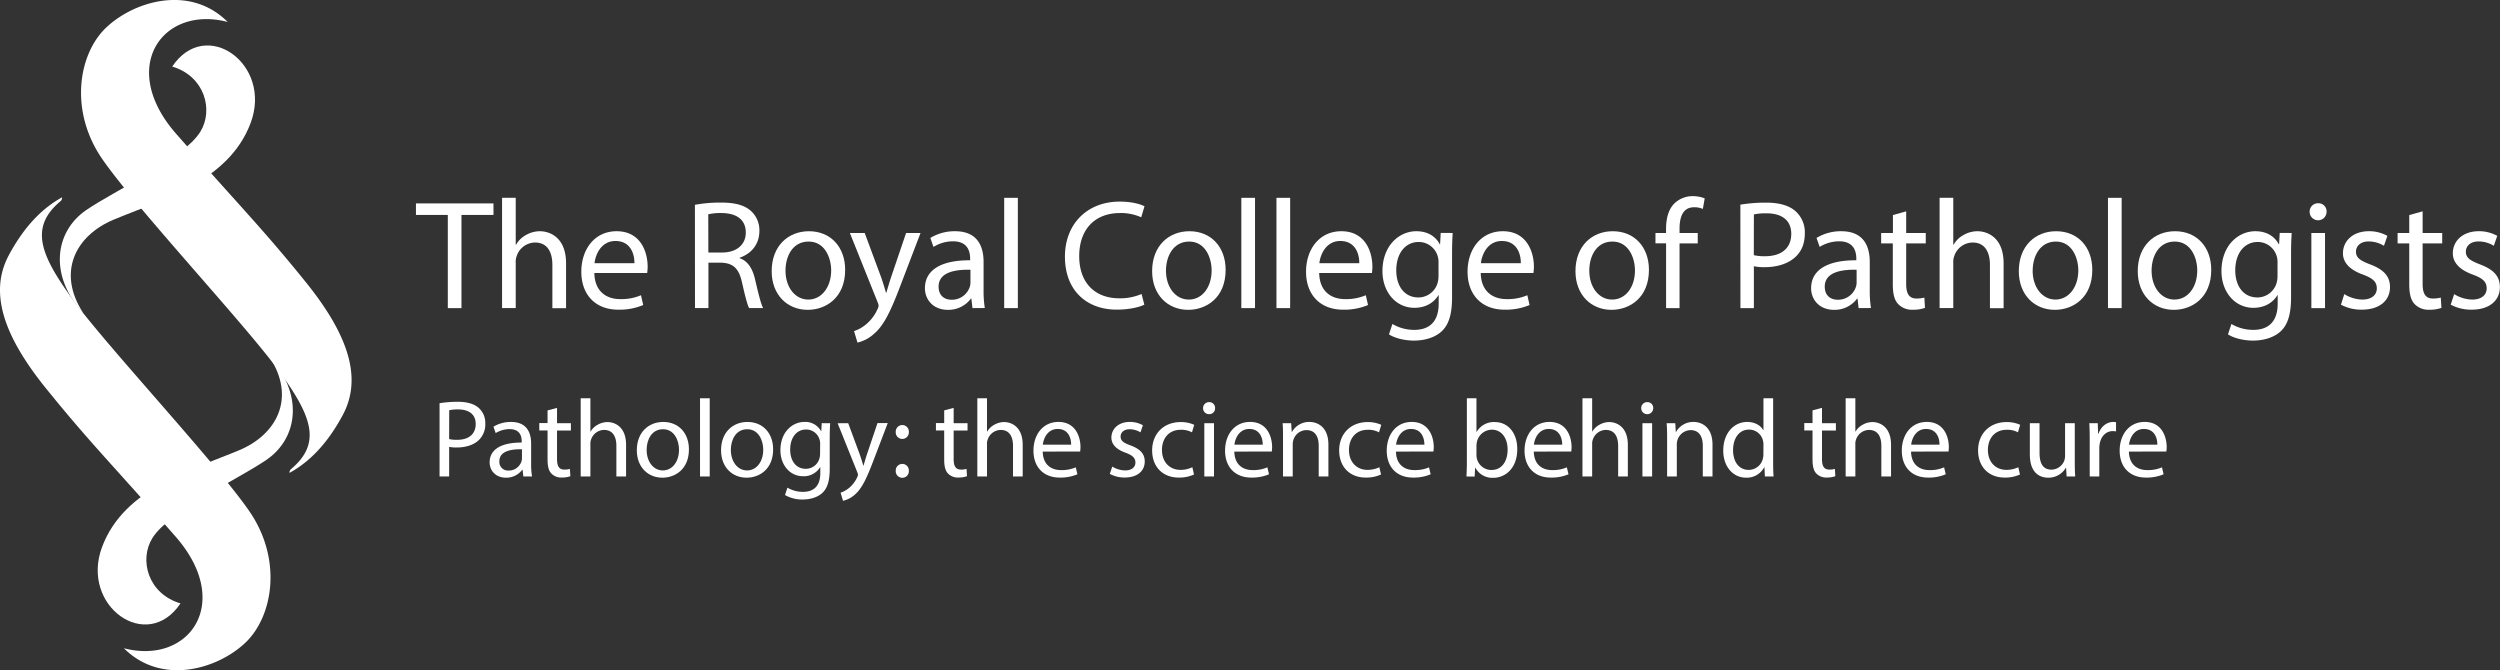
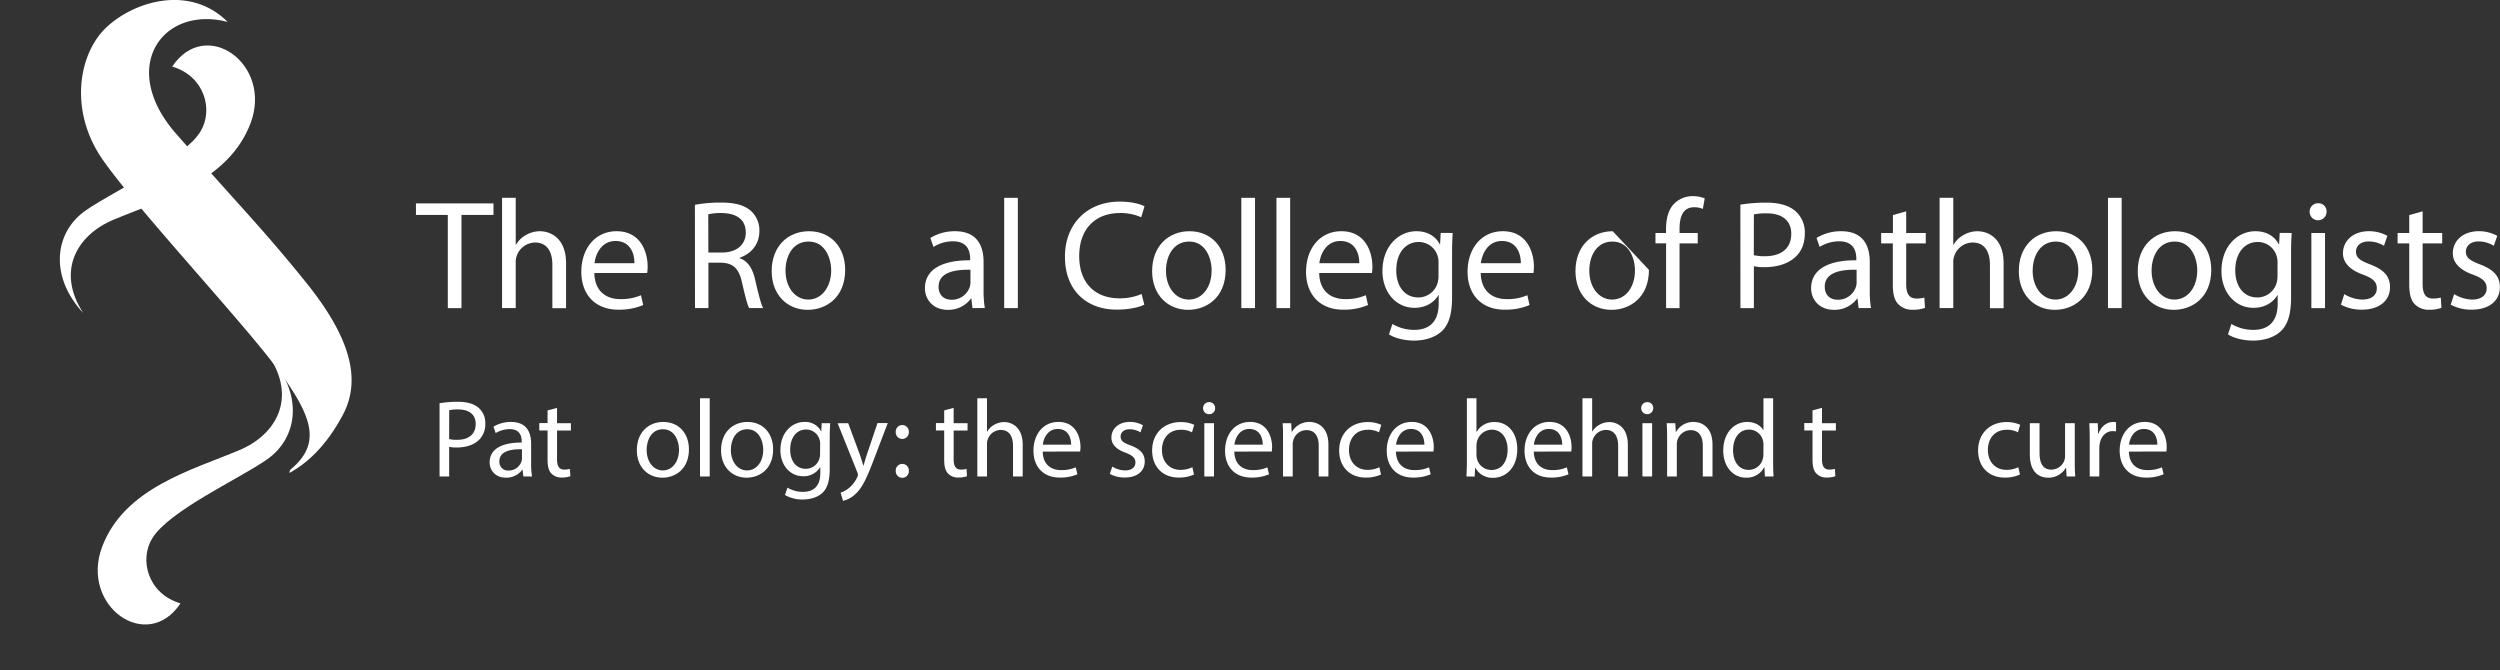
<svg xmlns="http://www.w3.org/2000/svg" viewBox="0 0 1116 299.18">
  <rect x="0" y="0" width="1116" height="299.18" fill="#333333" stroke="none" />
  <defs>
    <style>.cls-1{fill:#fff;}</style>
  </defs>
  <g id="Layer_2" data-name="Layer 2">
    <g id="Layer_1-2" data-name="Layer 1">
      <path class="cls-1" d="M37.15,139.73c-12-18.4-3.18-34.61,13.44-41.61C71.77,89.21,102,81.25,111.88,54.91s-20.07-47.6-35-25.19C91.38,34,95.43,49.13,89.42,58.82c-7.58,12.23-38,26.09-51,35C24.13,103.67,22,123.46,37.15,139.73Z" />
      <path class="cls-1" d="M120.3,159.33c12,18.41,3.18,34.62-13.44,41.61-21.18,8.91-51.42,16.88-61.29,43.22s20.07,47.6,35,25.19C66.07,265.09,62,249.94,68,240.24c7.59-12.22,38-26.09,51-35C133.32,195.39,135.41,175.6,120.3,159.33Z" />
      <path class="cls-1" d="M129.25,211.09c6.4-3.52,15.55-10.43,23.79-25.88,8.54-16,3.1-34.94-16.54-59.27S106.42,91.37,78.65,59.75c-26.13-29.77-6-57.56,23-49.94C84.85-7,60,.46,47.51,12.2s-16.8,37.2-1.8,58.88,62.49,72.45,78,93.43,20.09,33.14,6.35,44.78A2,2,0,0,0,129.25,211.09Z" />
-       <path class="cls-1" d="M27.7,88.09C21.3,91.61,12.15,98.52,3.9,114c-8.53,16-3.09,34.94,16.54,59.26S50.52,207.8,78.3,239.44c26.13,29.76,6,57.55-23,49.93C72.1,306.16,97,298.72,109.44,287s16.79-37.21,1.8-58.89-62.5-72.45-78-93.42-20.1-33.16-6.35-44.79A2,2,0,0,0,27.7,88.09Z" />
      <path class="cls-1" d="M199.9,95.94H185.68V90.8h34.61v5.14H206v41.6h-6.1Z" />
      <path class="cls-1" d="M224.12,88.31h6.1v20.94h.14a11.34,11.34,0,0,1,4.36-4.3,12.61,12.61,0,0,1,6.25-1.73c4.5,0,11.72,2.77,11.72,14.35v20h-6.11V118.26c0-5.4-2-10-7.76-10a8.77,8.77,0,0,0-8.19,6.1,7.5,7.5,0,0,0-.41,2.91v20.25h-6.1Z" />
      <path class="cls-1" d="M265.32,121.87c.14,8.25,5.41,11.65,11.51,11.65a22.13,22.13,0,0,0,9.3-1.73l1,4.37A27.23,27.23,0,0,1,276,138.24c-10.33,0-16.5-6.8-16.5-16.92s6-18.1,15.74-18.1c11,0,13.87,9.64,13.87,15.81a22.65,22.65,0,0,1-.21,2.84Zm17.89-4.37c.07-3.88-1.59-9.92-8.46-9.92-6.17,0-8.87,5.69-9.36,9.92Z" />
      <path class="cls-1" d="M310.21,91.43a62.33,62.33,0,0,1,11.58-1c6.45,0,10.61,1.17,13.52,3.81a11.64,11.64,0,0,1,3.68,8.88c0,6.17-3.89,10.26-8.81,11.92v.21c3.61,1.25,5.76,4.58,6.87,9.44,1.52,6.51,2.63,11,3.6,12.82h-6.24c-.76-1.31-1.8-5.34-3.12-11.16-1.39-6.45-3.88-8.88-9.36-9.09h-5.69v20.25h-6Zm6,21.29h6.17c6.45,0,10.54-3.54,10.54-8.88,0-6-4.36-8.67-10.75-8.74a24.57,24.57,0,0,0-6,.56Z" />
      <path class="cls-1" d="M377.28,120.48c0,12.42-8.6,17.83-16.71,17.83-9.09,0-16.09-6.66-16.09-17.27,0-11.23,7.35-17.82,16.64-17.82C370.76,103.22,377.28,110.22,377.28,120.48Zm-26.63.35c0,7.35,4.23,12.9,10.2,12.9,5.82,0,10.19-5.48,10.19-13,0-5.68-2.84-12.9-10.06-12.9S350.65,114.45,350.65,120.83Z" />
-       <path class="cls-1" d="M386,104l7.36,19.83c.76,2.22,1.59,4.86,2.15,6.87h.13c.63-2,1.32-4.58,2.15-7L404.48,104h6.45l-9.15,23.93c-4.37,11.51-7.36,17.4-11.52,21a16.6,16.6,0,0,1-7.48,4l-1.53-5.13a16.25,16.25,0,0,0,5.34-3,18.52,18.52,0,0,0,5.13-6.8,4.31,4.31,0,0,0,.49-1.46,5.29,5.29,0,0,0-.42-1.59L379.38,104Z" />
      <path class="cls-1" d="M434.11,137.54l-.49-4.23h-.21a12.49,12.49,0,0,1-10.26,5c-6.8,0-10.26-4.79-10.26-9.64,0-8.12,7.21-12.56,20.18-12.48v-.7c0-2.77-.77-7.77-7.63-7.77a16.7,16.7,0,0,0-8.74,2.5l-1.39-4a20.8,20.8,0,0,1,11-3c10.26,0,12.76,7,12.76,13.73V129.5a47.83,47.83,0,0,0,.55,8Zm-.9-17.13c-6.66-.13-14.22,1-14.22,7.56,0,4,2.63,5.83,5.75,5.83a8.36,8.36,0,0,0,8.12-5.62,6.31,6.31,0,0,0,.35-1.94Z" />
      <path class="cls-1" d="M448.27,88.31h6.1v49.23h-6.1Z" />
      <path class="cls-1" d="M510.83,136c-2.22,1.11-6.66,2.22-12.34,2.22-13.18,0-23.1-8.32-23.1-23.65C475.39,100,485.31,90,499.8,90c5.83,0,9.5,1.25,11.1,2.08L509.44,97A22.1,22.1,0,0,0,500,95.1c-11,0-18.24,7-18.24,19.28,0,11.44,6.59,18.79,18,18.79a24.13,24.13,0,0,0,9.84-1.94Z" />
      <path class="cls-1" d="M547.12,120.48c0,12.42-8.6,17.83-16.72,17.83-9.08,0-16.09-6.66-16.09-17.27,0-11.23,7.35-17.82,16.65-17.82C540.6,103.22,547.12,110.22,547.12,120.48Zm-26.63.35c0,7.35,4.22,12.9,10.19,12.9s10.19-5.48,10.19-13c0-5.68-2.84-12.9-10-12.9S520.49,114.45,520.49,120.83Z" />
      <path class="cls-1" d="M554.13,88.31h6.11v49.23h-6.11Z" />
      <path class="cls-1" d="M569.81,88.31h6.11v49.23h-6.11Z" />
      <path class="cls-1" d="M588.89,121.87c.14,8.25,5.41,11.65,11.51,11.65a22.08,22.08,0,0,0,9.29-1.73l1,4.37a27.17,27.17,0,0,1-11.16,2.08c-10.33,0-16.51-6.8-16.51-16.92s6-18.1,15.75-18.1c11,0,13.87,9.64,13.87,15.81a22.65,22.65,0,0,1-.21,2.84Zm17.89-4.37c.07-3.88-1.59-9.92-8.46-9.92-6.17,0-8.88,5.69-9.36,9.92Z" />
      <path class="cls-1" d="M648.47,104c-.13,2.43-.27,5.13-.27,9.22v19.49c0,7.7-1.53,12.41-4.79,15.33s-8,4-12.2,4c-4,0-8.46-1-11.17-2.78l1.53-4.64a19,19,0,0,0,9.84,2.63c6.25,0,10.82-3.26,10.82-11.72v-3.74h-.14c-1.87,3.12-5.47,5.62-10.68,5.62-8.32,0-14.28-7.08-14.28-16.37,0-11.37,7.42-17.82,15.12-17.82,5.82,0,9,3,10.47,5.82h.14l.27-5.06Zm-6.31,13.24a8.92,8.92,0,0,0-.34-2.77,8.8,8.8,0,0,0-8.53-6.45c-5.83,0-10,4.92-10,12.69,0,6.59,3.33,12.07,9.92,12.07a8.93,8.93,0,0,0,8.46-6.24,10.82,10.82,0,0,0,.48-3.26Z" />
      <path class="cls-1" d="M661,121.87c.14,8.25,5.41,11.65,11.51,11.65a22,22,0,0,0,9.29-1.73l1,4.37a27.27,27.27,0,0,1-11.17,2.08c-10.33,0-16.51-6.8-16.51-16.92s6-18.1,15.75-18.1c10.95,0,13.87,9.64,13.87,15.81a22.65,22.65,0,0,1-.21,2.84Zm17.89-4.37c.07-3.88-1.59-9.92-8.46-9.92-6.17,0-8.88,5.69-9.36,9.92Z" />
-       <path class="cls-1" d="M736.09,120.48c0,12.42-8.6,17.83-16.71,17.83-9.09,0-16.09-6.66-16.09-17.27,0-11.23,7.35-17.82,16.64-17.82C729.57,103.22,736.09,110.22,736.09,120.48Zm-26.63.35c0,7.35,4.23,12.9,10.2,12.9s10.19-5.48,10.19-13c0-5.68-2.84-12.9-10.06-12.9S709.46,114.45,709.46,120.83Z" />
+       <path class="cls-1" d="M736.09,120.48c0,12.42-8.6,17.83-16.71,17.83-9.09,0-16.09-6.66-16.09-17.27,0-11.23,7.35-17.82,16.64-17.82Zm-26.63.35c0,7.35,4.23,12.9,10.2,12.9s10.19-5.48,10.19-13c0-5.68-2.84-12.9-10.06-12.9S709.46,114.45,709.46,120.83Z" />
      <path class="cls-1" d="M743.74,137.54V108.63H739V104h4.72v-1.6c0-4.71,1-9,3.88-11.72a11.67,11.67,0,0,1,8.18-3.12,14.22,14.22,0,0,1,5.2,1l-.83,4.72a9,9,0,0,0-3.88-.76c-5.2,0-6.52,4.57-6.52,9.71V104h8.12v4.65h-8.12v28.91Z" />
      <path class="cls-1" d="M776.9,91.36a69.36,69.36,0,0,1,11.58-.9c6,0,10.33,1.38,13.11,3.88a12.59,12.59,0,0,1,4.08,9.78c0,4.23-1.24,7.56-3.6,10-3.19,3.4-8.39,5.14-14.29,5.14a20.57,20.57,0,0,1-4.85-.42v18.72h-6Zm6,22.54a20.59,20.59,0,0,0,5,.48c7.28,0,11.72-3.53,11.72-10,0-6.17-4.37-9.15-11-9.15a25.09,25.09,0,0,0-5.69.49Z" />
      <path class="cls-1" d="M829.69,137.54l-.49-4.23H829a12.49,12.49,0,0,1-10.26,5c-6.8,0-10.26-4.79-10.26-9.64,0-8.12,7.21-12.56,20.18-12.48v-.7c0-2.77-.77-7.77-7.63-7.77a16.7,16.7,0,0,0-8.74,2.5l-1.39-4a20.8,20.8,0,0,1,11-3c10.26,0,12.76,7,12.76,13.73V129.5a47.83,47.83,0,0,0,.55,8Zm-.9-17.13c-6.66-.13-14.22,1-14.22,7.56,0,4,2.63,5.83,5.75,5.83a8.36,8.36,0,0,0,8.12-5.62,6.31,6.31,0,0,0,.35-1.94Z" />
      <path class="cls-1" d="M850.92,94.34V104h8.74v4.65h-8.74v18.1c0,4.16,1.18,6.51,4.58,6.51a13.5,13.5,0,0,0,3.53-.41l.28,4.58a15.07,15.07,0,0,1-5.41.83,8.45,8.45,0,0,1-6.59-2.57c-1.73-1.8-2.36-4.78-2.36-8.74v-18.3h-5.2V104H845v-8Z" />
      <path class="cls-1" d="M865.84,88.31h6.1v20.94h.14a11.36,11.36,0,0,1,4.37-4.3,12.54,12.54,0,0,1,6.24-1.73c4.51,0,11.72,2.77,11.72,14.35v20h-6.1V118.26c0-5.4-2-10-7.77-10a8.76,8.76,0,0,0-8.18,6.1,7.3,7.3,0,0,0-.42,2.91v20.25h-6.1Z" />
      <path class="cls-1" d="M934,120.48c0,12.42-8.6,17.83-16.71,17.83-9.09,0-16.09-6.66-16.09-17.27,0-11.23,7.35-17.82,16.65-17.82C927.5,103.22,934,110.22,934,120.48Zm-26.63.35c0,7.35,4.23,12.9,10.2,12.9,5.82,0,10.19-5.48,10.19-13,0-5.68-2.84-12.9-10-12.9S907.39,114.45,907.39,120.83Z" />
      <path class="cls-1" d="M941,88.31h6.1v49.23H941Z" />
      <path class="cls-1" d="M987.1,120.48c0,12.42-8.6,17.83-16.72,17.83-9.08,0-16.09-6.66-16.09-17.27,0-11.23,7.35-17.82,16.65-17.82C980.58,103.22,987.1,110.22,987.1,120.48Zm-26.63.35c0,7.35,4.23,12.9,10.19,12.9s10.19-5.48,10.19-13c0-5.68-2.84-12.9-10.05-12.9S960.47,114.45,960.47,120.83Z" />
      <path class="cls-1" d="M1023,104c-.13,2.43-.27,5.13-.27,9.22v19.49c0,7.7-1.53,12.41-4.79,15.33s-8,4-12.2,4c-4,0-8.46-1-11.17-2.78l1.53-4.64a19,19,0,0,0,9.84,2.63c6.25,0,10.82-3.26,10.82-11.72v-3.74h-.14c-1.87,3.12-5.47,5.62-10.68,5.62-8.32,0-14.28-7.08-14.28-16.37,0-11.37,7.42-17.82,15.12-17.82,5.82,0,9,3,10.47,5.82h.14l.27-5.06Zm-6.31,13.24a8.92,8.92,0,0,0-.34-2.77,8.8,8.8,0,0,0-8.53-6.45c-5.83,0-10,4.92-10,12.69,0,6.59,3.33,12.07,9.92,12.07a8.93,8.93,0,0,0,8.46-6.24,10.52,10.52,0,0,0,.48-3.26Z" />
      <path class="cls-1" d="M1038.58,94.55a3.78,3.78,0,0,1-7.56,0,3.73,3.73,0,0,1,3.82-3.82A3.62,3.62,0,0,1,1038.58,94.55Zm-6.79,43V104h6.1v33.56Z" />
      <path class="cls-1" d="M1046.49,131.3a16,16,0,0,0,8,2.43c4.44,0,6.52-2.22,6.52-5,0-2.92-1.74-4.51-6.24-6.17-6-2.16-8.88-5.48-8.88-9.51,0-5.4,4.37-9.84,11.58-9.84a16.73,16.73,0,0,1,8.25,2.08l-1.52,4.43a13.11,13.11,0,0,0-6.87-1.94c-3.6,0-5.62,2.08-5.62,4.58,0,2.77,2,4,6.38,5.69,5.83,2.22,8.81,5.13,8.81,10.12,0,5.9-4.58,10.06-12.55,10.06A19.12,19.12,0,0,1,1045,136Z" />
      <path class="cls-1" d="M1081.46,94.34V104h8.74v4.65h-8.74v18.1c0,4.16,1.18,6.51,4.57,6.51a13.53,13.53,0,0,0,3.54-.41l.28,4.58a15.07,15.07,0,0,1-5.41.83,8.45,8.45,0,0,1-6.59-2.57c-1.73-1.8-2.36-4.78-2.36-8.74v-18.3h-5.2V104h5.2v-8Z" />
      <path class="cls-1" d="M1095.54,131.3a16,16,0,0,0,8,2.43c4.44,0,6.51-2.22,6.51-5,0-2.92-1.73-4.51-6.24-6.17-6-2.16-8.87-5.48-8.87-9.51,0-5.4,4.37-9.84,11.58-9.84a16.73,16.73,0,0,1,8.25,2.08l-1.53,4.43a13,13,0,0,0-6.86-1.94c-3.61,0-5.62,2.08-5.62,4.58,0,2.77,2,4,6.38,5.69,5.83,2.22,8.81,5.13,8.81,10.12,0,5.9-4.58,10.06-12.55,10.06A19.07,19.07,0,0,1,1094,136Z" />
      <path class="cls-1" d="M196.22,180a49,49,0,0,1,8.21-.64c4.23,0,7.33,1,9.29,2.75a8.9,8.9,0,0,1,2.91,6.93,9.76,9.76,0,0,1-2.56,7.08c-2.26,2.41-5.95,3.64-10.13,3.64a15,15,0,0,1-3.44-.29V212.7h-4.28Zm4.28,16a14.61,14.61,0,0,0,3.54.34c5.16,0,8.31-2.51,8.31-7.08,0-4.37-3.1-6.49-7.82-6.49a17.65,17.65,0,0,0-4,.35Z" />
      <path class="cls-1" d="M233.62,212.7l-.34-3h-.15a8.85,8.85,0,0,1-7.27,3.54c-4.82,0-7.28-3.39-7.28-6.83,0-5.75,5.11-8.9,14.31-8.85v-.49c0-2-.54-5.51-5.41-5.51a11.92,11.92,0,0,0-6.2,1.77l-1-2.85a14.77,14.77,0,0,1,7.82-2.12c7.27,0,9,5,9,9.74V207a32.94,32.94,0,0,0,.4,5.7ZM233,200.56c-4.72-.1-10.08.73-10.08,5.36a3.83,3.83,0,0,0,4.08,4.13,5.92,5.92,0,0,0,5.75-4,4.41,4.41,0,0,0,.25-1.37Z" />
      <path class="cls-1" d="M248.66,182.07v6.84h6.19v3.29h-6.19V205c0,2.95.84,4.62,3.24,4.62a9.52,9.52,0,0,0,2.51-.29l.2,3.24a10.48,10.48,0,0,1-3.84.59,6,6,0,0,1-4.67-1.82c-1.22-1.27-1.67-3.39-1.67-6.19v-13h-3.69v-3.29h3.69V183.2Z" />
-       <path class="cls-1" d="M259.22,177.79h4.33v14.85h.1a8,8,0,0,1,3.09-3,9,9,0,0,1,4.43-1.23c3.19,0,8.31,2,8.31,10.18V212.7h-4.33V199c0-3.83-1.42-7.08-5.51-7.08a6.22,6.22,0,0,0-5.8,4.33,5.37,5.37,0,0,0-.29,2.07V212.7h-4.33Z" />
      <path class="cls-1" d="M307.54,200.61c0,8.8-6.1,12.63-11.85,12.63-6.44,0-11.41-4.72-11.41-12.24,0-8,5.21-12.64,11.8-12.64C302.92,188.36,307.54,193.33,307.54,200.61Zm-18.88.24c0,5.21,3,9.15,7.23,9.15s7.22-3.89,7.22-9.24c0-4-2-9.15-7.13-9.15S288.66,196.33,288.66,200.85Z" />
      <path class="cls-1" d="M312.49,177.79h4.33V212.7h-4.33Z" />
      <path class="cls-1" d="M345.13,200.61c0,8.8-6.09,12.63-11.85,12.63-6.44,0-11.4-4.72-11.4-12.24,0-8,5.21-12.64,11.8-12.64C340.51,188.36,345.13,193.33,345.13,200.61Zm-18.88.24c0,5.21,3,9.15,7.23,9.15s7.23-3.89,7.23-9.24c0-4-2-9.15-7.13-9.15S326.25,196.33,326.25,200.85Z" />
      <path class="cls-1" d="M370.59,188.91c-.1,1.72-.2,3.63-.2,6.53v13.82c0,5.46-1.08,8.8-3.39,10.87s-5.66,2.85-8.66,2.85a15.33,15.33,0,0,1-7.91-2l1.08-3.29a13.43,13.43,0,0,0,7,1.87c4.43,0,7.67-2.32,7.67-8.31v-2.66h-.1a8.5,8.5,0,0,1-7.57,4c-5.9,0-10.13-5-10.13-11.6,0-8.06,5.26-12.64,10.72-12.64a8,8,0,0,1,7.43,4.13h.09l.2-3.58Zm-4.48,9.39a6.37,6.37,0,0,0-.24-2,6.23,6.23,0,0,0-6.05-4.57c-4.13,0-7.08,3.49-7.08,9,0,4.67,2.36,8.55,7,8.55a6.32,6.32,0,0,0,6-4.43,7.65,7.65,0,0,0,.34-2.31Z" />
      <path class="cls-1" d="M378.64,188.91,383.85,203c.54,1.57,1.13,3.44,1.52,4.86h.1c.44-1.42.93-3.24,1.52-5l4.72-14h4.58l-6.49,17c-3.1,8.16-5.21,12.34-8.16,14.9a11.84,11.84,0,0,1-5.32,2.8l-1.08-3.64a11.43,11.43,0,0,0,3.79-2.11,13.27,13.27,0,0,0,3.64-4.82,3.29,3.29,0,0,0,.34-1,4,4,0,0,0-.29-1.13l-8.8-21.92Z" />
      <path class="cls-1" d="M399.86,192.84a2.93,2.93,0,1,1,5.85,0,2.93,2.93,0,1,1-5.85,0Zm0,17.35a2.93,2.93,0,1,1,5.85,0,2.93,2.93,0,1,1-5.85,0Z" />
      <path class="cls-1" d="M425.71,182.07v6.84h6.2v3.29h-6.2V205c0,2.95.84,4.62,3.25,4.62a9.58,9.58,0,0,0,2.51-.29l.19,3.24a10.42,10.42,0,0,1-3.83.59,6,6,0,0,1-4.67-1.82c-1.23-1.27-1.67-3.39-1.67-6.19v-13H417.8v-3.29h3.69V183.2Z" />
      <path class="cls-1" d="M436.28,177.79h4.32v14.85h.1a8,8,0,0,1,3.1-3,9,9,0,0,1,4.42-1.23c3.2,0,8.31,2,8.31,10.18V212.7h-4.32V199c0-3.83-1.43-7.08-5.51-7.08a6.21,6.21,0,0,0-5.8,4.33,5.17,5.17,0,0,0-.3,2.07V212.7h-4.32Z" />
      <path class="cls-1" d="M465.47,201.59c.1,5.85,3.83,8.26,8.16,8.26a15.61,15.61,0,0,0,6.59-1.23l.73,3.1a19.24,19.24,0,0,1-7.91,1.47c-7.33,0-11.7-4.81-11.7-12s4.23-12.84,11.16-12.84c7.77,0,9.83,6.84,9.83,11.21a16,16,0,0,1-.15,2Zm12.68-3.1c.05-2.75-1.13-7-6-7-4.37,0-6.29,4-6.63,7Z" />
      <path class="cls-1" d="M496.52,208.28a11.4,11.4,0,0,0,5.7,1.72c3.15,0,4.63-1.58,4.63-3.54s-1.23-3.2-4.43-4.38c-4.28-1.52-6.29-3.88-6.29-6.73,0-3.84,3.1-7,8.21-7a11.84,11.84,0,0,1,5.85,1.48L509.11,193a9.29,9.29,0,0,0-4.87-1.38c-2.56,0-4,1.47-4,3.24,0,2,1.42,2.86,4.52,4,4.13,1.57,6.25,3.63,6.25,7.17,0,4.18-3.25,7.13-8.9,7.13a13.6,13.6,0,0,1-6.69-1.62Z" />
      <path class="cls-1" d="M533,211.82a15.92,15.92,0,0,1-6.83,1.37c-7.18,0-11.85-4.86-11.85-12.14s5-12.64,12.78-12.64a14.46,14.46,0,0,1,6,1.23l-1,3.35a10,10,0,0,0-5-1.14c-5.45,0-8.4,4-8.4,9,0,5.51,3.54,8.9,8.26,8.9a12.34,12.34,0,0,0,5.31-1.18Z" />
      <path class="cls-1" d="M542.42,182.22a2.55,2.55,0,0,1-2.75,2.65,2.58,2.58,0,0,1-2.61-2.65,2.64,2.64,0,0,1,2.71-2.71A2.57,2.57,0,0,1,542.42,182.22Zm-4.81,30.48V188.91h4.32V212.7Z" />
      <path class="cls-1" d="M551,201.59c.1,5.85,3.84,8.26,8.17,8.26a15.59,15.59,0,0,0,6.58-1.23l.74,3.1a19.25,19.25,0,0,1-7.92,1.47c-7.32,0-11.7-4.81-11.7-12s4.23-12.84,11.17-12.84c7.76,0,9.83,6.84,9.83,11.21a16,16,0,0,1-.15,2Zm12.69-3.1c0-2.75-1.13-7-6-7-4.37,0-6.29,4-6.64,7Z" />
      <path class="cls-1" d="M572.74,195.35c0-2.46,0-4.48-.19-6.44h3.83l.25,3.93h.09a8.77,8.77,0,0,1,7.87-4.48c3.29,0,8.41,2,8.41,10.13V212.7h-4.33V199c0-3.84-1.42-7-5.5-7a6.16,6.16,0,0,0-5.81,4.43,6.41,6.41,0,0,0-.29,2V212.7h-4.33Z" />
      <path class="cls-1" d="M616.49,211.82a16,16,0,0,1-6.84,1.37c-7.17,0-11.84-4.86-11.84-12.14s5-12.64,12.78-12.64a14.5,14.5,0,0,1,6,1.23l-1,3.35a10,10,0,0,0-5-1.14c-5.46,0-8.41,4-8.41,9,0,5.51,3.54,8.9,8.26,8.9a12.3,12.3,0,0,0,5.31-1.18Z" />
      <path class="cls-1" d="M623.16,201.59c.1,5.85,3.84,8.26,8.17,8.26a15.68,15.68,0,0,0,6.59-1.23l.73,3.1a19.24,19.24,0,0,1-7.91,1.47c-7.33,0-11.7-4.81-11.7-12s4.22-12.84,11.16-12.84c7.76,0,9.83,6.84,9.83,11.21a16,16,0,0,1-.15,2Zm12.69-3.1c0-2.75-1.13-7-6-7-4.37,0-6.29,4-6.64,7Z" />
      <path class="cls-1" d="M654.62,212.7c.09-1.62.19-4,.19-6.14V177.79h4.28v15h.1a8.84,8.84,0,0,1,8.11-4.38c5.9,0,10.08,4.92,10,12.15,0,8.5-5.36,12.73-10.67,12.73a8.5,8.5,0,0,1-8-4.47h-.14l-.2,3.93Zm4.47-9.54a8.13,8.13,0,0,0,.2,1.58,6.66,6.66,0,0,0,6.49,5.06c4.52,0,7.22-3.69,7.22-9.14,0-4.77-2.46-8.85-7.08-8.85a6.9,6.9,0,0,0-6.59,5.31,9.13,9.13,0,0,0-.24,1.77Z" />
      <path class="cls-1" d="M684.69,201.59c.1,5.85,3.83,8.26,8.16,8.26a15.61,15.61,0,0,0,6.59-1.23l.74,3.1a19.29,19.29,0,0,1-7.92,1.47c-7.33,0-11.7-4.81-11.7-12s4.23-12.84,11.16-12.84c7.77,0,9.83,6.84,9.83,11.21a16.43,16.43,0,0,1-.14,2Zm12.68-3.1c0-2.75-1.13-7-6-7-4.38,0-6.3,4-6.64,7Z" />
      <path class="cls-1" d="M706.41,177.79h4.33v14.85h.09a8,8,0,0,1,3.1-3,9,9,0,0,1,4.43-1.23c3.19,0,8.31,2,8.31,10.18V212.7h-4.33V199c0-3.83-1.43-7.08-5.51-7.08a6.22,6.22,0,0,0-5.8,4.33,5.37,5.37,0,0,0-.29,2.07V212.7h-4.33Z" />
      <path class="cls-1" d="M738,182.22a2.68,2.68,0,0,1-5.36,0,2.64,2.64,0,0,1,2.7-2.71A2.57,2.57,0,0,1,738,182.22Zm-4.82,30.48V188.91h4.33V212.7Z" />
      <path class="cls-1" d="M744.2,195.35c0-2.46-.05-4.48-.2-6.44h3.84l.24,3.93h.1a8.77,8.77,0,0,1,7.87-4.48c3.29,0,8.41,2,8.41,10.13V212.7h-4.33V199c0-3.84-1.43-7-5.51-7a6.33,6.33,0,0,0-6.09,6.44V212.7H744.2Z" />
      <path class="cls-1" d="M791.53,177.79v28.77c0,2.11.05,4.52.2,6.14h-3.89l-.19-4.13h-.1a8.8,8.8,0,0,1-8.11,4.67c-5.75,0-10.18-4.86-10.18-12.09,0-7.92,4.87-12.79,10.67-12.79,3.64,0,6.1,1.72,7.18,3.64h.1V177.79Zm-4.32,20.8a7.52,7.52,0,0,0-.2-1.82,6.37,6.37,0,0,0-6.25-5c-4.47,0-7.12,3.93-7.12,9.19,0,4.82,2.36,8.8,7,8.8a6.51,6.51,0,0,0,6.34-5.16,7.4,7.4,0,0,0,.2-1.87Z" />
      <path class="cls-1" d="M813.34,182.07v6.84h6.2v3.29h-6.2V205c0,2.95.84,4.62,3.25,4.62a9.64,9.64,0,0,0,2.51-.29l.19,3.24a10.42,10.42,0,0,1-3.83.59,6,6,0,0,1-4.67-1.82c-1.23-1.27-1.68-3.39-1.68-6.19v-13h-3.68v-3.29h3.68V183.2Z" />
-       <path class="cls-1" d="M823.9,177.79h4.33v14.85h.1a8,8,0,0,1,3.1-3,9,9,0,0,1,4.42-1.23c3.2,0,8.31,2,8.31,10.18V212.7h-4.33V199c0-3.83-1.42-7.08-5.5-7.08a6.21,6.21,0,0,0-5.8,4.33,5.17,5.17,0,0,0-.3,2.07V212.7H823.9Z" />
-       <path class="cls-1" d="M853.1,201.59c.09,5.85,3.83,8.26,8.16,8.26a15.64,15.64,0,0,0,6.59-1.23l.73,3.1a19.24,19.24,0,0,1-7.91,1.47c-7.33,0-11.7-4.81-11.7-12s4.22-12.84,11.16-12.84c7.77,0,9.83,6.84,9.83,11.21a16,16,0,0,1-.15,2Zm12.68-3.1c.05-2.75-1.13-7-6-7-4.37,0-6.29,4-6.63,7Z" />
      <path class="cls-1" d="M901.71,211.82a16,16,0,0,1-6.84,1.37c-7.18,0-11.85-4.86-11.85-12.14s5-12.64,12.79-12.64a14.44,14.44,0,0,1,6,1.23l-1,3.35a10,10,0,0,0-5-1.14c-5.46,0-8.41,4-8.41,9,0,5.51,3.54,8.9,8.26,8.9a12.3,12.3,0,0,0,5.31-1.18Z" />
      <path class="cls-1" d="M926.18,206.21c0,2.46.05,4.62.2,6.49h-3.84l-.24-3.88h-.1a9,9,0,0,1-7.87,4.42c-3.74,0-8.21-2.06-8.21-10.42V188.91h4.33v13.17c0,4.53,1.37,7.57,5.31,7.57a6.25,6.25,0,0,0,5.7-3.93,6.48,6.48,0,0,0,.39-2.21v-14.6h4.33Z" />
      <path class="cls-1" d="M932.85,196.33c0-2.8-.05-5.21-.19-7.42h3.78l.15,4.67h.2c1.08-3.2,3.68-5.22,6.58-5.22a4.55,4.55,0,0,1,1.23.15v4.08a6.38,6.38,0,0,0-1.47-.14c-3,0-5.21,2.31-5.8,5.55a12,12,0,0,0-.2,2V212.7h-4.28Z" />
      <path class="cls-1" d="M950.35,201.59c.1,5.85,3.83,8.26,8.16,8.26a15.61,15.61,0,0,0,6.59-1.23l.73,3.1a19.24,19.24,0,0,1-7.91,1.47c-7.33,0-11.7-4.81-11.7-12s4.23-12.84,11.16-12.84c7.77,0,9.83,6.84,9.83,11.21a16,16,0,0,1-.15,2Zm12.68-3.1c.05-2.75-1.13-7-6-7-4.37,0-6.29,4-6.63,7Z" />
    </g>
  </g>
</svg>